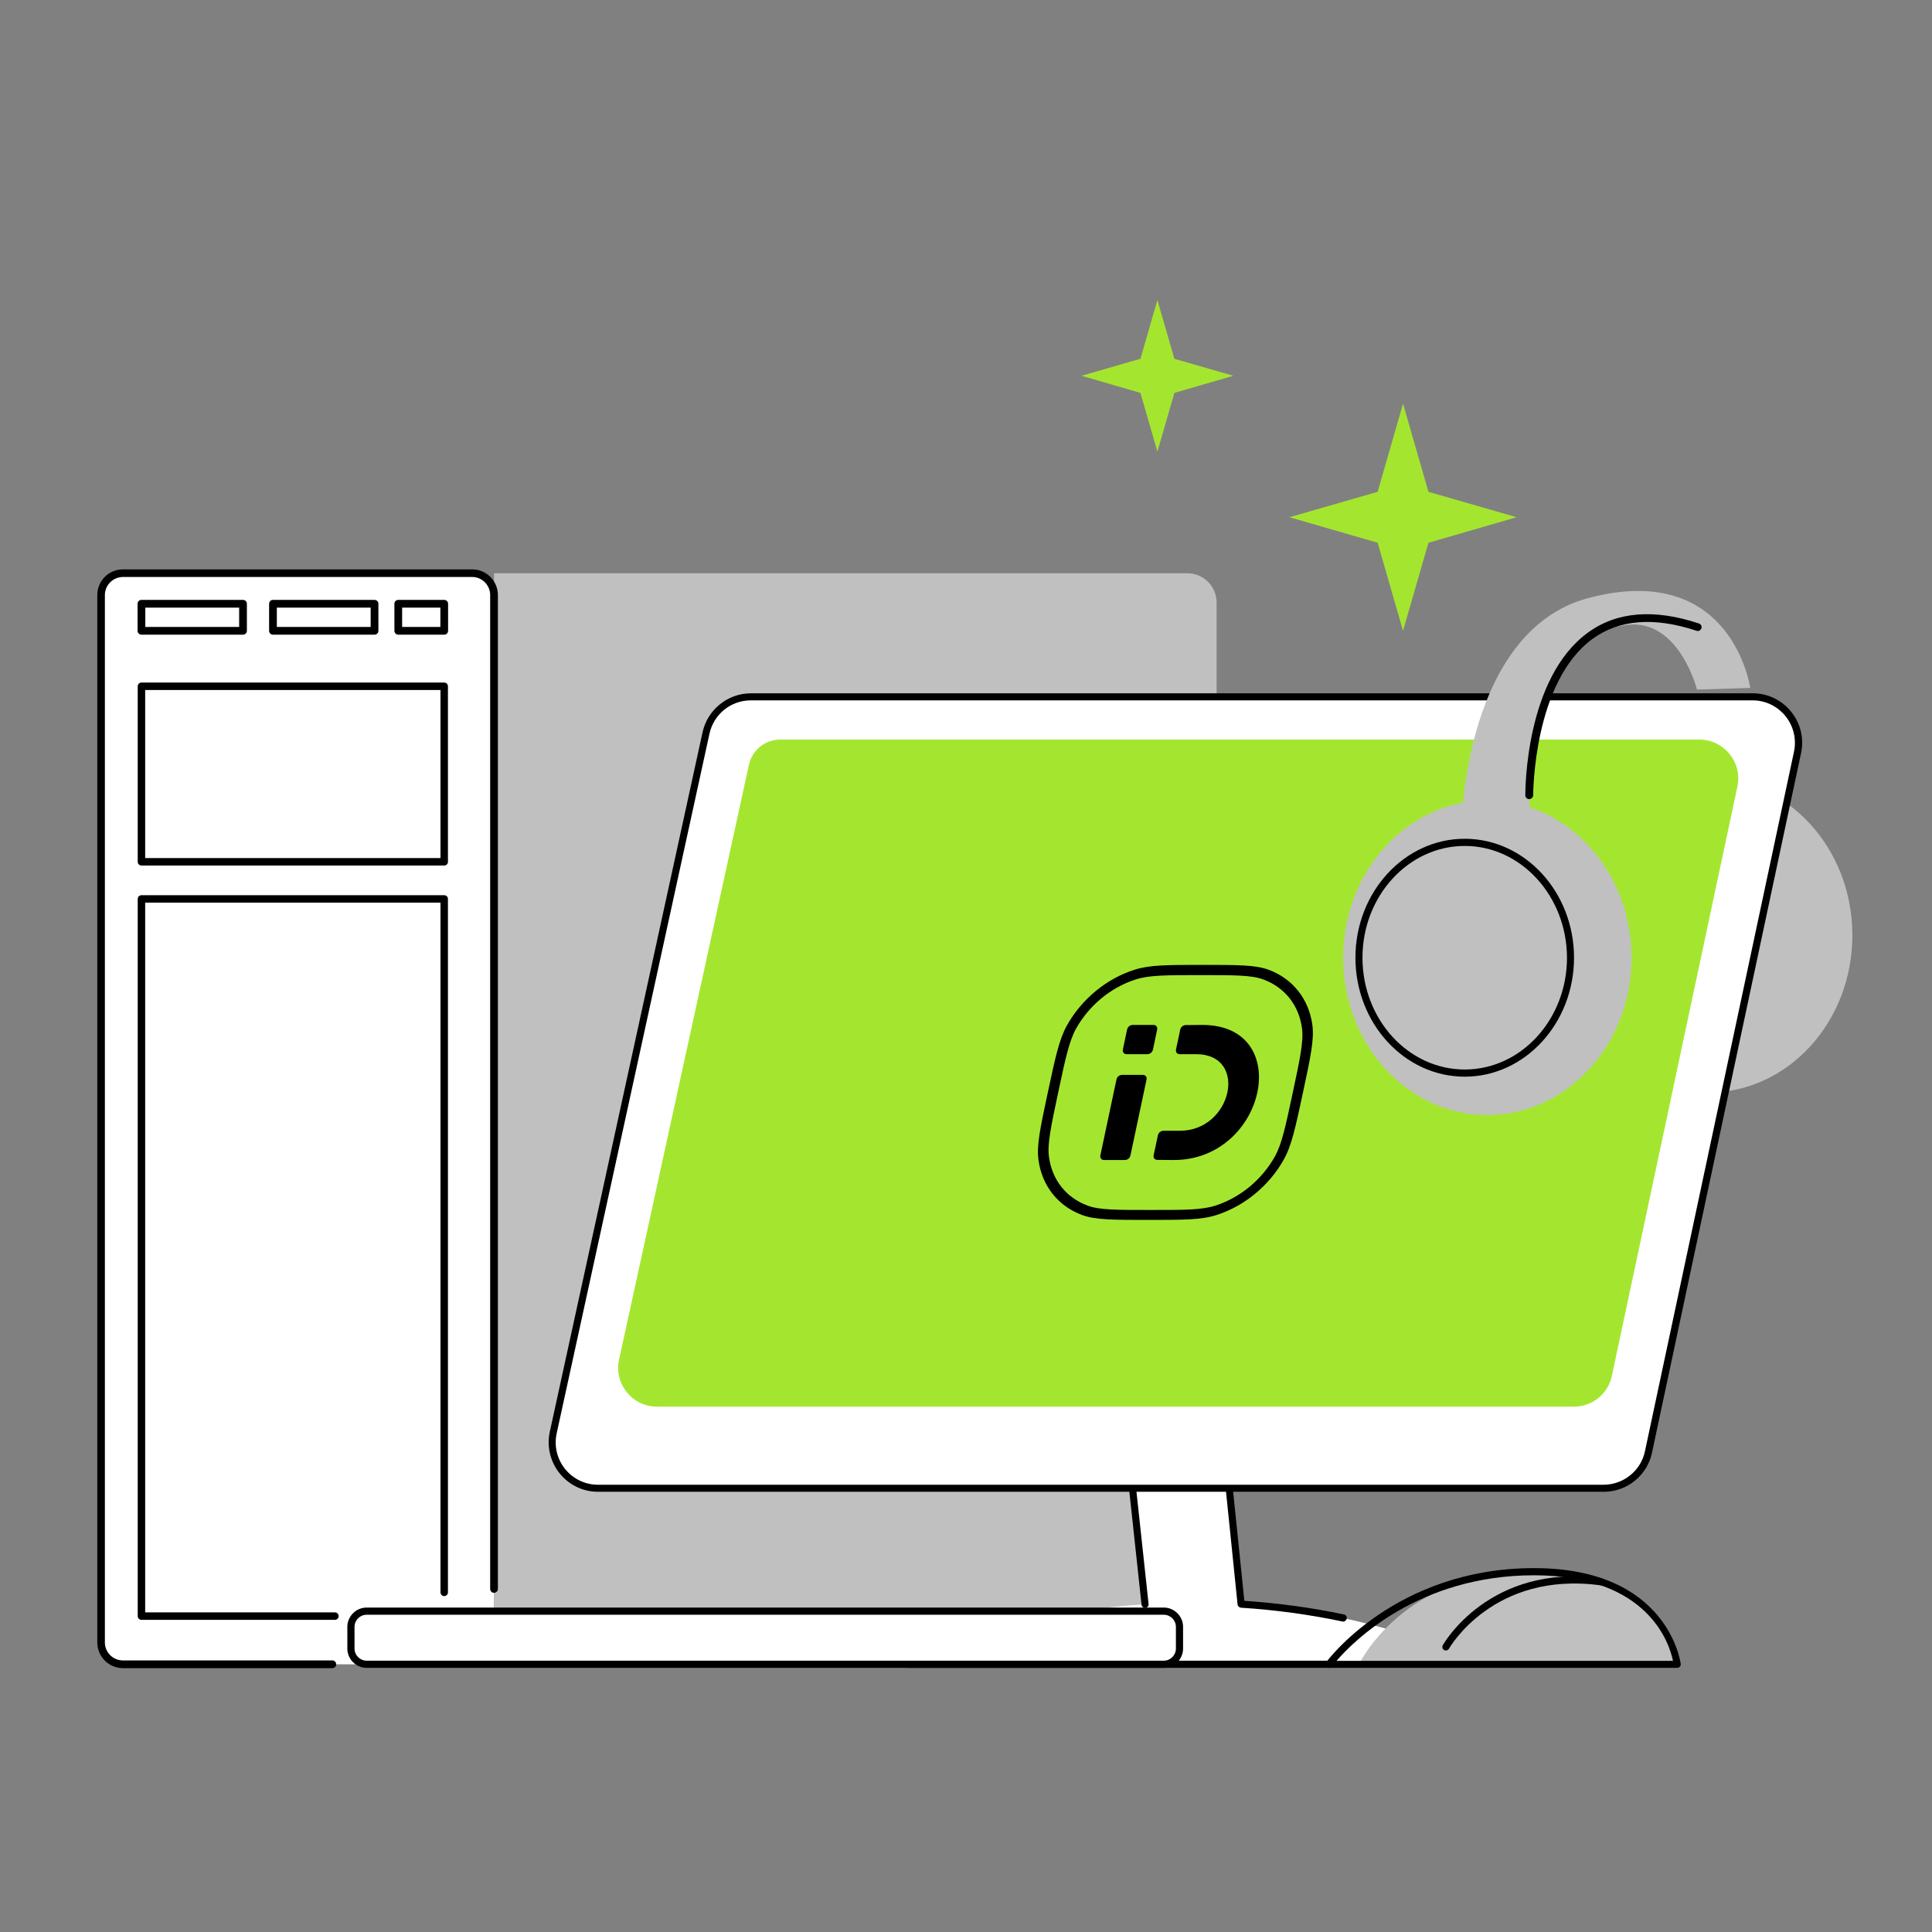
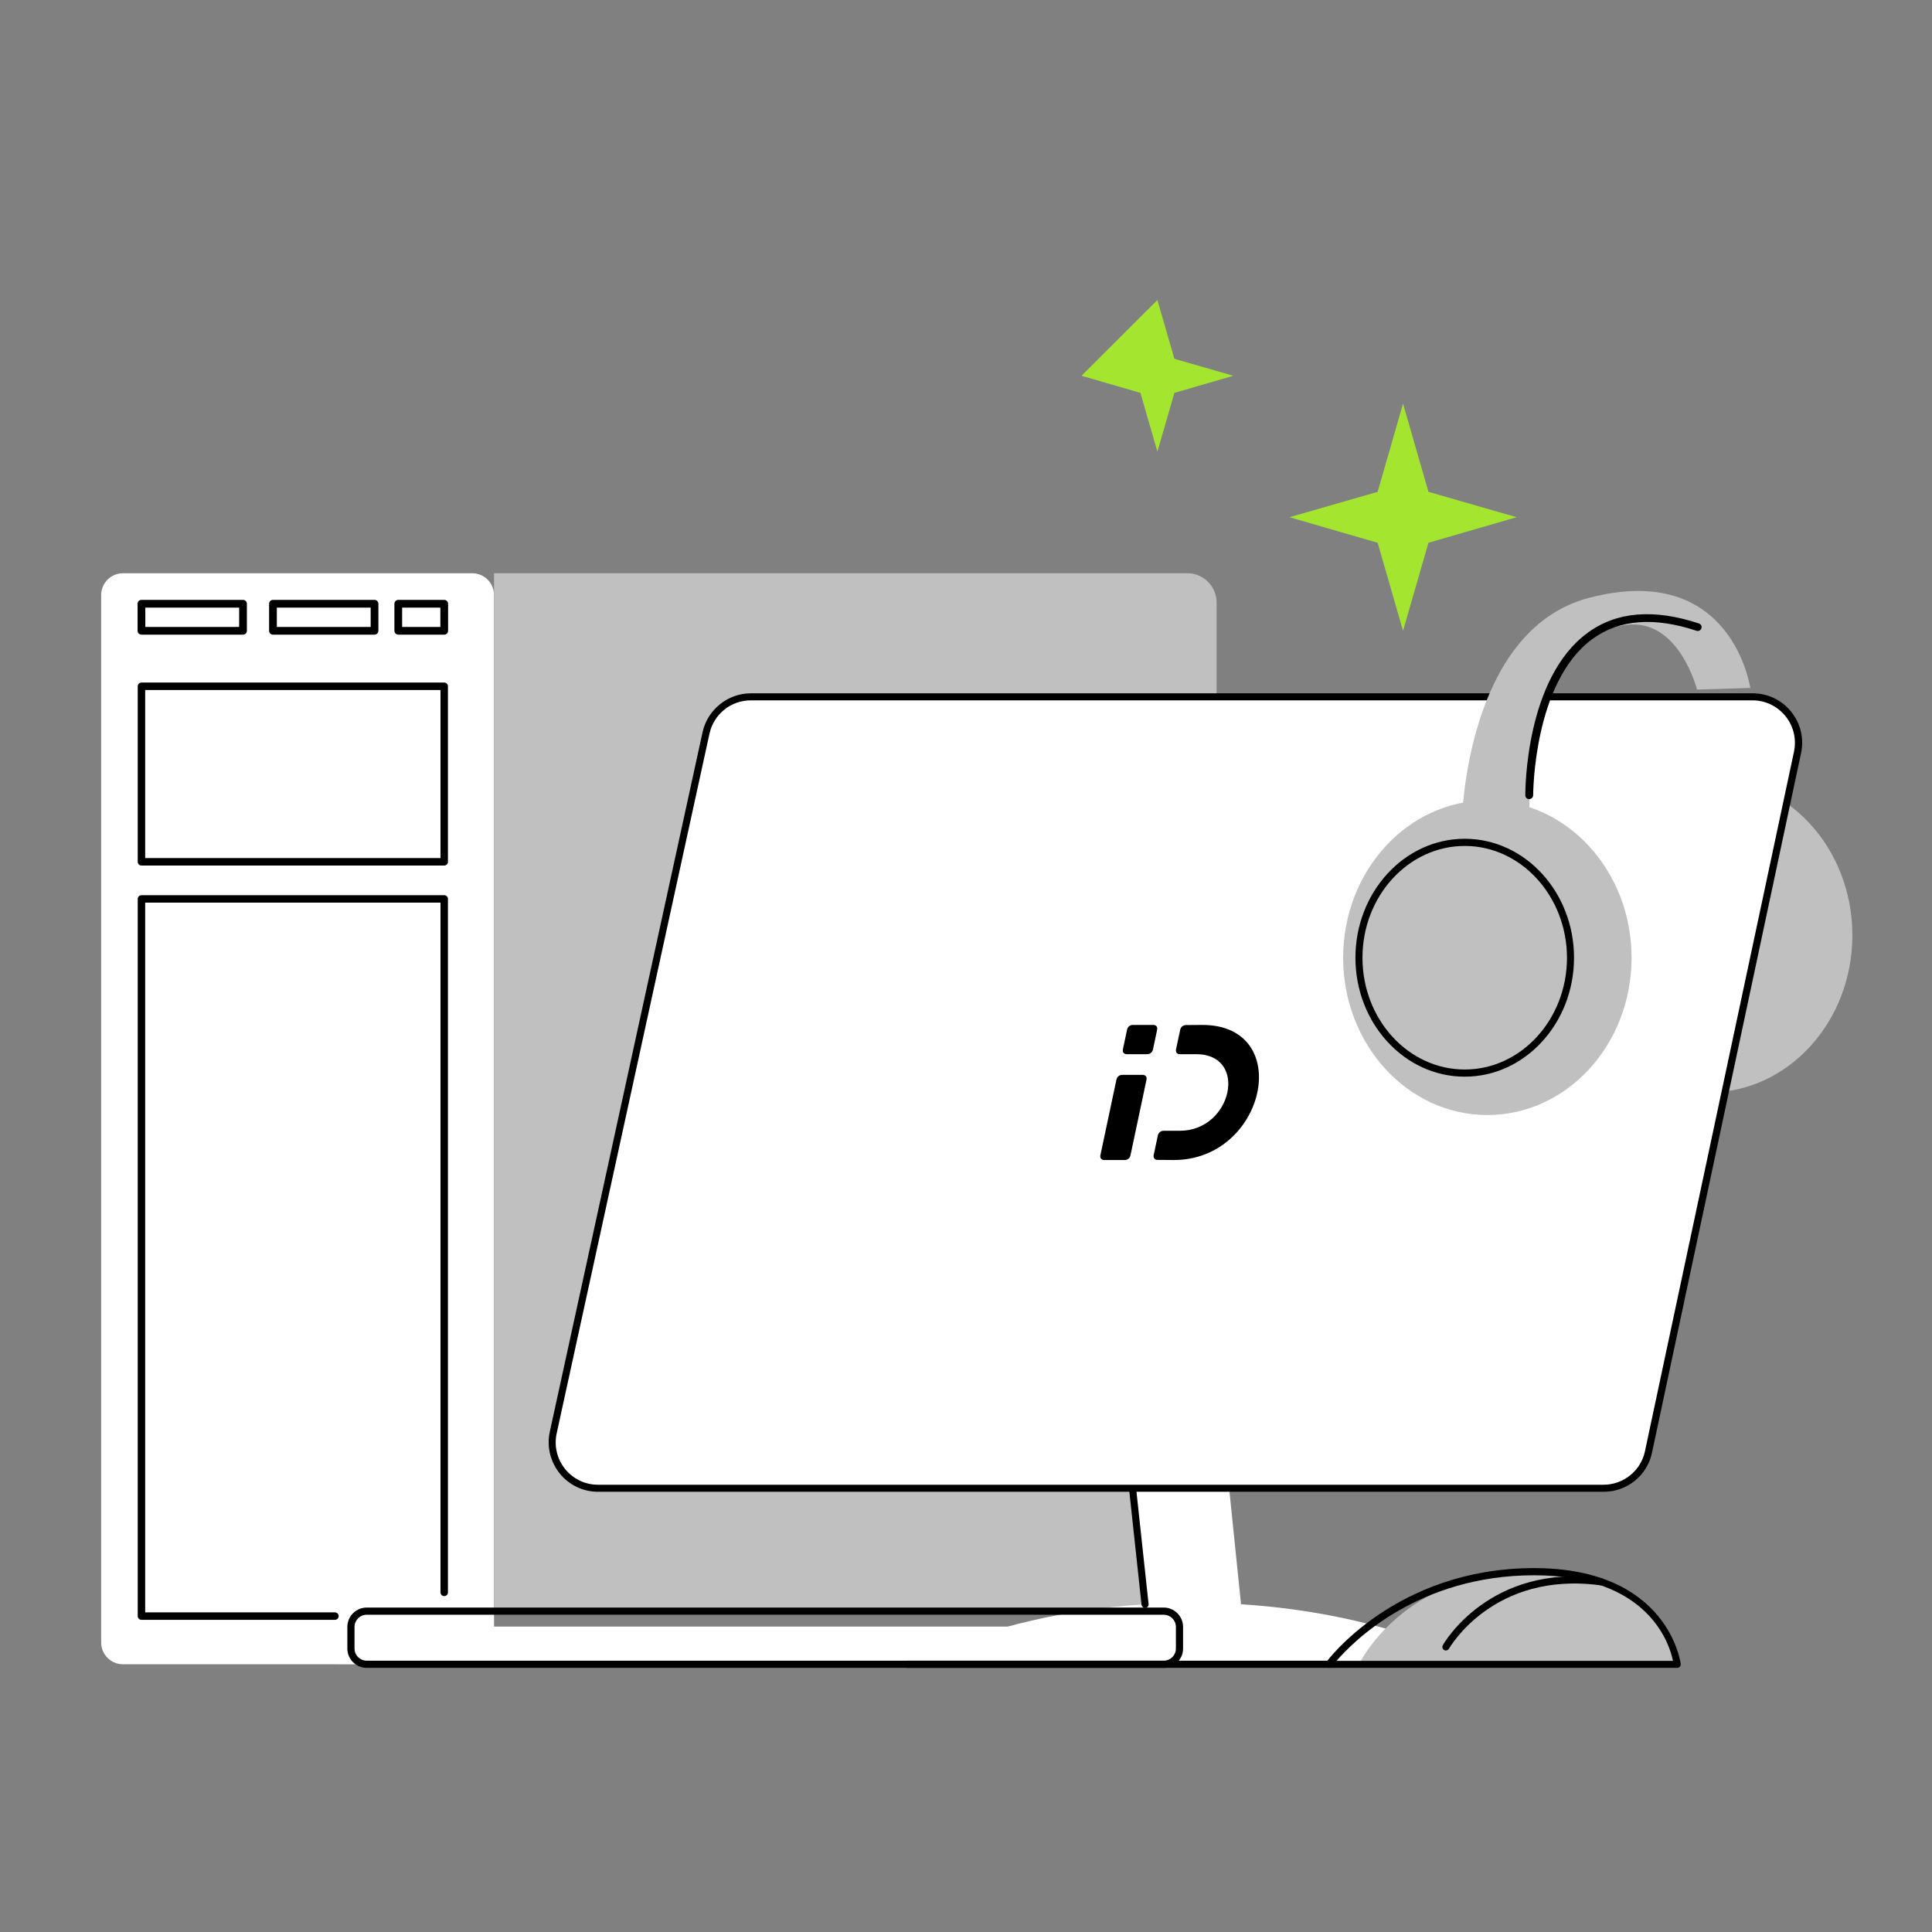
<svg xmlns="http://www.w3.org/2000/svg" width="174" height="174" viewBox="0 0 174 174" fill="none">
  <rect x="0" y="0" width="174" height="174" fill="#808080" stroke="none" />
  <path d="M29.928 149.888H11.074C9.993 149.888 9.11 149.006 9.11 147.924V53.592C9.11 52.51 9.993 51.628 11.074 51.628H42.531C43.612 51.628 44.494 52.51 44.494 53.592V149.901" fill="white" />
  <path d="M153.841 98.397C161.014 98.397 166.829 92.053 166.829 84.228C166.829 76.403 161.014 70.06 153.841 70.06C146.668 70.06 140.853 76.403 140.853 84.228C140.853 92.053 146.668 98.397 153.841 98.397Z" fill="#C0C0C0" />
  <path d="M109.583 145.302H44.494V51.628H106.935C108.39 51.628 109.57 52.809 109.57 54.263V145.302H109.583Z" fill="#C0C0C0" />
-   <path d="M29.928 150.237H11.074C9.794 150.237 8.762 149.193 8.762 147.925V53.592C8.762 52.312 9.794 51.28 11.074 51.28H42.531C43.811 51.28 44.842 52.324 44.842 53.592V143.103C44.842 143.289 44.693 143.451 44.494 143.451C44.295 143.451 44.146 143.301 44.146 143.103V53.592C44.146 52.697 43.413 51.964 42.531 51.964H11.074C10.179 51.964 9.446 52.697 9.446 53.592V147.925C9.446 148.82 10.179 149.541 11.074 149.541H29.928C30.114 149.541 30.276 149.69 30.276 149.889C30.276 150.087 30.127 150.237 29.928 150.237Z" fill="black" />
  <path d="M30.164 145.886H12.739C12.553 145.886 12.404 145.737 12.404 145.551V80.96C12.404 80.773 12.553 80.624 12.739 80.624H40.008C40.194 80.624 40.343 80.773 40.343 80.96V143.413C40.343 143.6 40.194 143.749 40.008 143.749C39.821 143.749 39.672 143.6 39.672 143.413V81.295H13.075V145.215H30.164C30.351 145.215 30.5 145.364 30.5 145.551C30.5 145.737 30.351 145.886 30.164 145.886Z" fill="black" />
  <path d="M40.008 77.952H12.739C12.553 77.952 12.404 77.803 12.404 77.616V61.807C12.404 61.621 12.553 61.472 12.739 61.472H40.008C40.194 61.472 40.343 61.621 40.343 61.807V77.629C40.343 77.803 40.194 77.952 40.008 77.952ZM13.075 77.281H39.672V62.143H13.075V77.281Z" fill="black" />
  <path d="M32.799 149.889H105.034C105.693 149.889 106.227 149.355 106.227 148.696V147.689C106.227 147.031 105.693 146.496 105.034 146.496H32.799C32.14 146.496 31.606 147.031 31.606 147.689V148.696C31.606 149.355 32.14 149.889 32.799 149.889Z" fill="white" />
  <path d="M111.77 144.482L108.626 113.871L99.789 113.572L103.12 144.482C94.942 145.004 87.522 146.968 81.755 149.901H103.12H111.77H133.135C127.368 146.968 119.948 145.004 111.77 144.482Z" fill="white" />
-   <path d="M120.967 146.048C120.943 146.048 120.918 146.048 120.905 146.036C117.96 145.415 114.89 144.992 111.758 144.793C111.609 144.781 111.472 144.656 111.46 144.507L109.272 123.18C109.26 123.006 109.384 122.844 109.558 122.832C109.732 122.819 109.894 122.944 109.906 123.118L112.069 144.172C115.138 144.383 118.159 144.793 121.042 145.402C121.216 145.439 121.328 145.613 121.291 145.775C121.241 145.937 121.117 146.048 120.967 146.048Z" fill="black" />
  <path d="M119.7 150.212H81.755C81.581 150.212 81.432 150.063 81.432 149.889C81.432 149.715 81.581 149.565 81.755 149.565H119.712C119.886 149.565 120.035 149.715 120.035 149.889C120.035 150.063 119.874 150.212 119.7 150.212Z" fill="black" />
  <path d="M103.12 144.806C102.958 144.806 102.822 144.681 102.809 144.52L100.174 120.085C100.149 119.911 100.286 119.75 100.46 119.737C100.634 119.725 100.796 119.849 100.808 120.023L103.443 144.458C103.468 144.632 103.331 144.793 103.157 144.806C103.145 144.806 103.132 144.806 103.12 144.806Z" fill="black" />
  <path d="M114.964 134.03H53.865C51.231 134.03 49.255 131.594 49.826 129.009L63.585 66.008C63.995 64.107 65.673 62.752 67.624 62.752H157.855C160.478 62.752 162.442 65.175 161.907 67.761L148.484 130.761C148.074 132.675 146.396 134.042 144.433 134.042H114.964" fill="white" />
  <path d="M144.445 134.353H53.865C52.511 134.353 51.243 133.744 50.398 132.688C49.553 131.631 49.23 130.264 49.516 128.947L63.274 65.946C63.721 63.908 65.548 62.441 67.624 62.441H157.855C159.198 62.441 160.465 63.038 161.31 64.094C162.168 65.151 162.491 66.505 162.205 67.835L148.782 130.836C148.36 132.874 146.533 134.353 144.445 134.353ZM67.624 63.075C65.822 63.075 64.281 64.318 63.895 66.083L50.137 129.083C49.888 130.214 50.162 131.383 50.883 132.29C51.616 133.197 52.697 133.719 53.853 133.719H144.42C146.21 133.719 147.788 132.452 148.149 130.699L161.571 67.699C161.808 66.568 161.534 65.399 160.801 64.492C160.068 63.597 158.999 63.075 157.843 63.075H67.624Z" fill="black" />
-   <path d="M156.476 70.83L145.166 123.925C144.818 125.541 143.401 126.684 141.76 126.684H59.16C56.935 126.684 55.282 124.633 55.755 122.446L67.45 68.879C67.736 67.549 68.916 66.605 70.271 66.605H153.058C155.27 66.617 156.936 68.655 156.476 70.83Z" fill="#A4E62F" />
-   <path d="M33.023 149.889H104.81C105.593 149.889 106.227 149.255 106.227 148.472V146.52C106.227 145.737 105.593 145.104 104.81 145.104H33.023C32.24 145.104 31.606 145.737 31.606 146.52V148.472C31.606 149.255 32.24 149.889 33.023 149.889Z" fill="white" />
  <path d="M104.81 150.212H33.023C32.066 150.212 31.283 149.429 31.283 148.472V146.52C31.283 145.563 32.066 144.78 33.023 144.78H104.81C105.767 144.78 106.55 145.563 106.55 146.52V148.472C106.55 149.429 105.767 150.212 104.81 150.212ZM33.023 145.427C32.414 145.427 31.929 145.924 31.929 146.52V148.472C31.929 149.081 32.426 149.565 33.023 149.565H104.81C105.419 149.565 105.904 149.068 105.904 148.472V146.52C105.904 145.911 105.407 145.427 104.81 145.427H33.023Z" fill="black" />
  <path d="M122.396 149.889H151.057C151.057 149.889 150.125 141.55 137.721 141.55C126.336 141.562 122.396 149.889 122.396 149.889Z" fill="#C0C0C0" />
  <path d="M151.057 150.212H119.7C119.575 150.212 119.476 150.15 119.414 150.038C119.364 149.927 119.364 149.802 119.439 149.703C119.501 149.616 125.69 141.227 138.156 141.227C150.274 141.227 151.355 149.765 151.368 149.852C151.38 149.939 151.355 150.038 151.293 150.101C151.231 150.163 151.144 150.212 151.057 150.212ZM120.371 149.579H150.672C150.348 148 148.422 141.873 138.156 141.873C127.815 141.873 121.912 147.789 120.371 149.579Z" fill="black" />
  <path d="M130.214 148.646C130.164 148.646 130.115 148.634 130.065 148.609C129.916 148.522 129.854 148.336 129.941 148.174C129.978 148.099 134.129 140.754 144.246 142.146C144.42 142.171 144.544 142.333 144.519 142.507C144.494 142.681 144.333 142.805 144.159 142.78C134.502 141.463 130.537 148.41 130.5 148.485C130.438 148.584 130.326 148.646 130.214 148.646Z" fill="black" />
  <path d="M126.361 36.353L128.648 44.295L136.59 46.582L128.648 48.882L126.361 56.811L124.074 48.882L116.133 46.582L124.074 44.295L126.361 36.353Z" fill="#A4E62F" />
-   <path d="M104.238 27.02L105.767 32.314L111.074 33.843L105.767 35.384L104.238 40.678L102.71 35.384L97.403 33.843L102.71 32.314L104.238 27.02Z" fill="#A4E62F" />
+   <path d="M104.238 27.02L105.767 32.314L111.074 33.843L105.767 35.384L104.238 40.678L102.71 35.384L97.403 33.843L104.238 27.02Z" fill="#A4E62F" />
  <path d="M133.955 100.422C141.128 100.422 146.943 94.079 146.943 86.254C146.943 78.428 141.128 72.085 133.955 72.085C126.782 72.085 120.967 78.428 120.967 86.254C120.967 94.079 126.782 100.422 133.955 100.422Z" fill="#C0C0C0" />
  <path d="M131.917 96.968C126.486 96.968 122.073 92.158 122.073 86.254C122.073 80.351 126.486 75.541 131.917 75.541C137.348 75.541 141.76 80.351 141.76 86.254C141.76 92.158 137.336 96.968 131.917 96.968ZM131.917 76.187C126.846 76.187 122.707 80.699 122.707 86.254C122.707 91.81 126.834 96.322 131.917 96.322C136.988 96.322 141.126 91.81 141.126 86.254C141.114 80.711 136.988 76.187 131.917 76.187Z" fill="black" />
  <path d="M131.668 73.85C131.668 73.85 132.016 56.773 143.078 53.853C156.003 50.447 157.631 61.956 157.631 61.956L152.834 62.105C152.834 62.105 151.231 55.729 146.545 56.276C136.565 57.457 137.783 74.223 137.783 74.223L131.668 73.85Z" fill="#C0C0C0" />
  <path d="M137.721 71.973C137.534 71.973 137.373 71.824 137.373 71.625C137.373 71.19 137.373 61.061 143.015 56.972C145.601 55.083 148.969 54.809 153.008 56.152C153.194 56.214 153.294 56.413 153.232 56.587C153.17 56.773 152.971 56.873 152.797 56.81C148.981 55.543 145.837 55.791 143.438 57.531C138.094 61.409 138.081 71.513 138.081 71.625C138.069 71.812 137.945 71.948 137.721 71.973Z" fill="black" />
  <path d="M21.887 57.159H12.739C12.553 57.159 12.391 57.01 12.391 56.811V54.375C12.391 54.189 12.54 54.027 12.739 54.027H21.887C22.073 54.027 22.235 54.176 22.235 54.375V56.811C22.235 57.01 22.073 57.159 21.887 57.159ZM13.087 56.463H21.539V54.723H13.087V56.463Z" fill="black" />
  <path d="M33.731 57.159H24.584C24.397 57.159 24.236 57.01 24.236 56.811V54.375C24.236 54.189 24.385 54.027 24.584 54.027H33.731C33.918 54.027 34.079 54.176 34.079 54.375V56.811C34.079 57.01 33.918 57.159 33.731 57.159ZM24.932 56.463H33.383V54.723H24.932V56.463Z" fill="black" />
  <path d="M40.008 57.159H35.869C35.682 57.159 35.521 57.01 35.521 56.811V54.375C35.521 54.189 35.67 54.027 35.869 54.027H40.008C40.194 54.027 40.356 54.176 40.356 54.375V56.811C40.356 57.01 40.194 57.159 40.008 57.159ZM36.217 56.463H39.66V54.723H36.217V56.463Z" fill="black" />
-   <path fill-rule="evenodd" clip-rule="evenodd" d="M114.281 87.348C113.088 86.9 111.497 86.9 108.303 86.9C105.108 86.9 103.518 86.9 102.138 87.348C99.627 88.156 97.415 89.995 96.11 92.319C95.389 93.599 95.054 95.19 94.37 98.384C93.687 101.579 93.351 103.169 93.525 104.45C93.836 106.786 95.277 108.613 97.44 109.421C98.633 109.868 100.224 109.868 103.418 109.868C106.612 109.868 108.203 109.868 109.583 109.421C112.093 108.613 114.306 106.774 115.611 104.45C116.331 103.169 116.667 101.566 117.351 98.384C118.034 95.203 118.37 93.599 118.196 92.319C117.885 89.995 116.443 88.156 114.281 87.348ZM114.815 104.164C113.647 106.239 111.708 107.855 109.471 108.576C108.253 108.974 106.699 108.974 103.617 108.974C100.535 108.974 98.994 108.974 97.937 108.576C96.011 107.855 94.743 106.252 94.47 104.164C94.32 103.033 94.644 101.479 95.302 98.397C95.961 95.314 96.284 93.773 96.918 92.63C98.086 90.554 100.025 88.939 102.262 88.218C103.48 87.82 105.034 87.82 108.116 87.82C111.198 87.82 112.74 87.82 113.796 88.218C115.722 88.939 116.99 90.542 117.264 92.63C117.413 93.761 117.09 95.314 116.431 98.397C115.772 101.479 115.449 103.02 114.815 104.164Z" fill="black" />
  <path fill-rule="evenodd" clip-rule="evenodd" d="M102.909 96.806H101.069C100.808 96.806 100.597 96.98 100.547 97.241L99.105 104.039C99.056 104.3 99.192 104.474 99.453 104.474H101.293C101.554 104.474 101.765 104.3 101.815 104.039L103.257 97.241C103.306 96.98 103.17 96.806 102.909 96.806Z" fill="black" />
  <path fill-rule="evenodd" clip-rule="evenodd" d="M103.866 92.307H102.026C101.765 92.307 101.554 92.481 101.504 92.742L101.131 94.507C101.082 94.767 101.218 94.942 101.479 94.942H103.319C103.58 94.942 103.791 94.767 103.841 94.507L104.214 92.742C104.263 92.481 104.127 92.307 103.866 92.307Z" fill="black" />
  <path fill-rule="evenodd" clip-rule="evenodd" d="M108.278 92.307L106.811 92.319C106.55 92.319 106.339 92.493 106.289 92.754L105.916 94.507C105.867 94.767 106.003 94.942 106.264 94.942H107.731C112.454 94.942 110.987 101.839 106.264 101.839H104.798C104.537 101.839 104.325 102.013 104.276 102.274L103.903 104.027C103.853 104.288 103.99 104.462 104.251 104.462L105.717 104.474C114.02 104.474 116.617 92.307 108.278 92.307Z" fill="black" />
</svg>